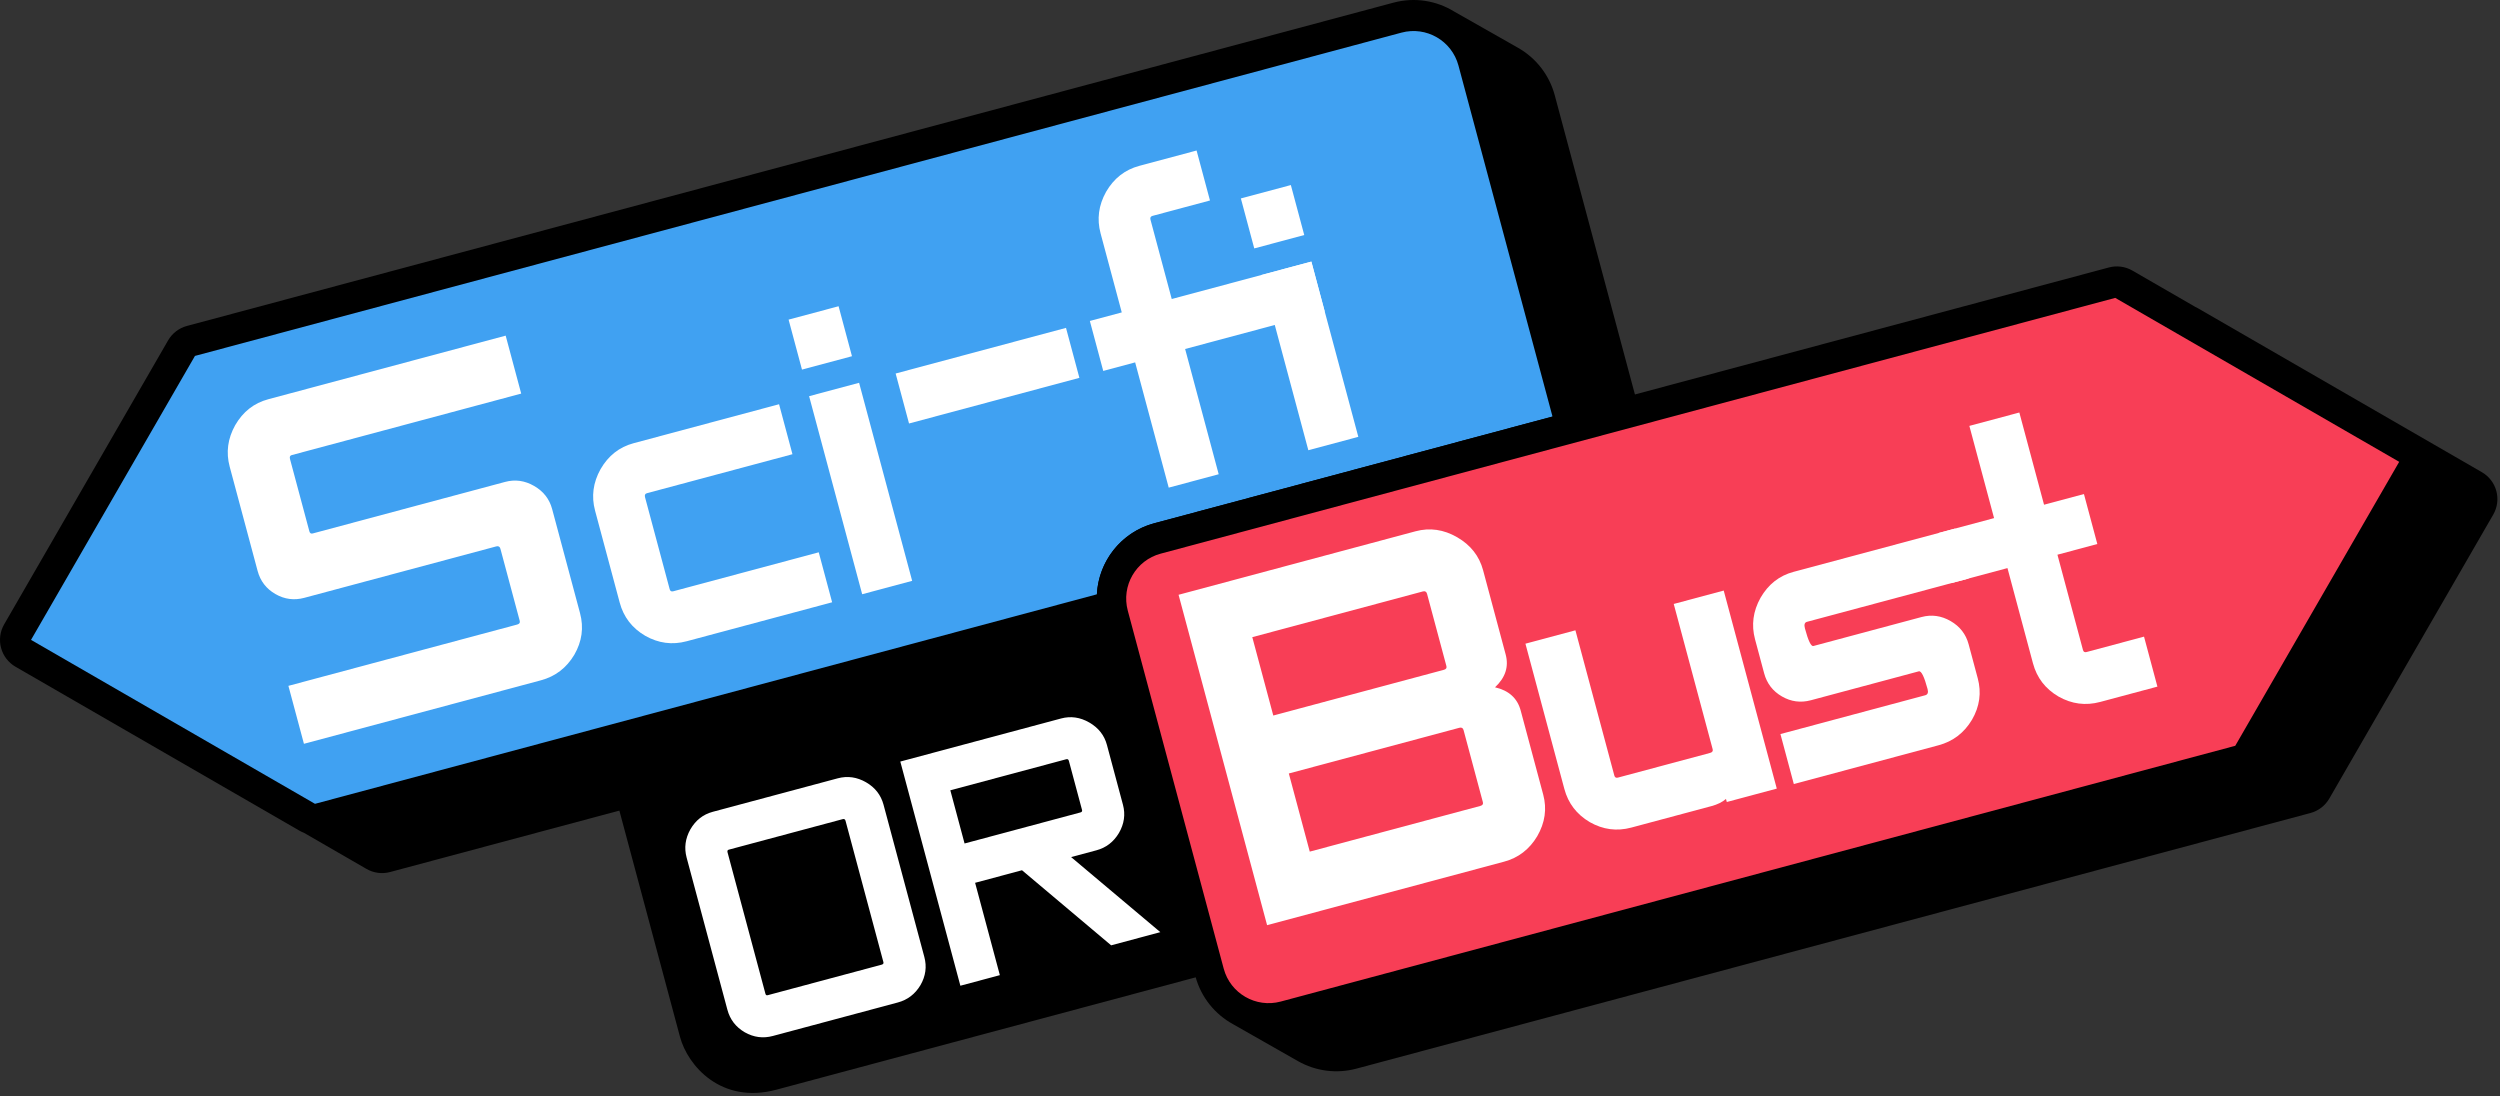
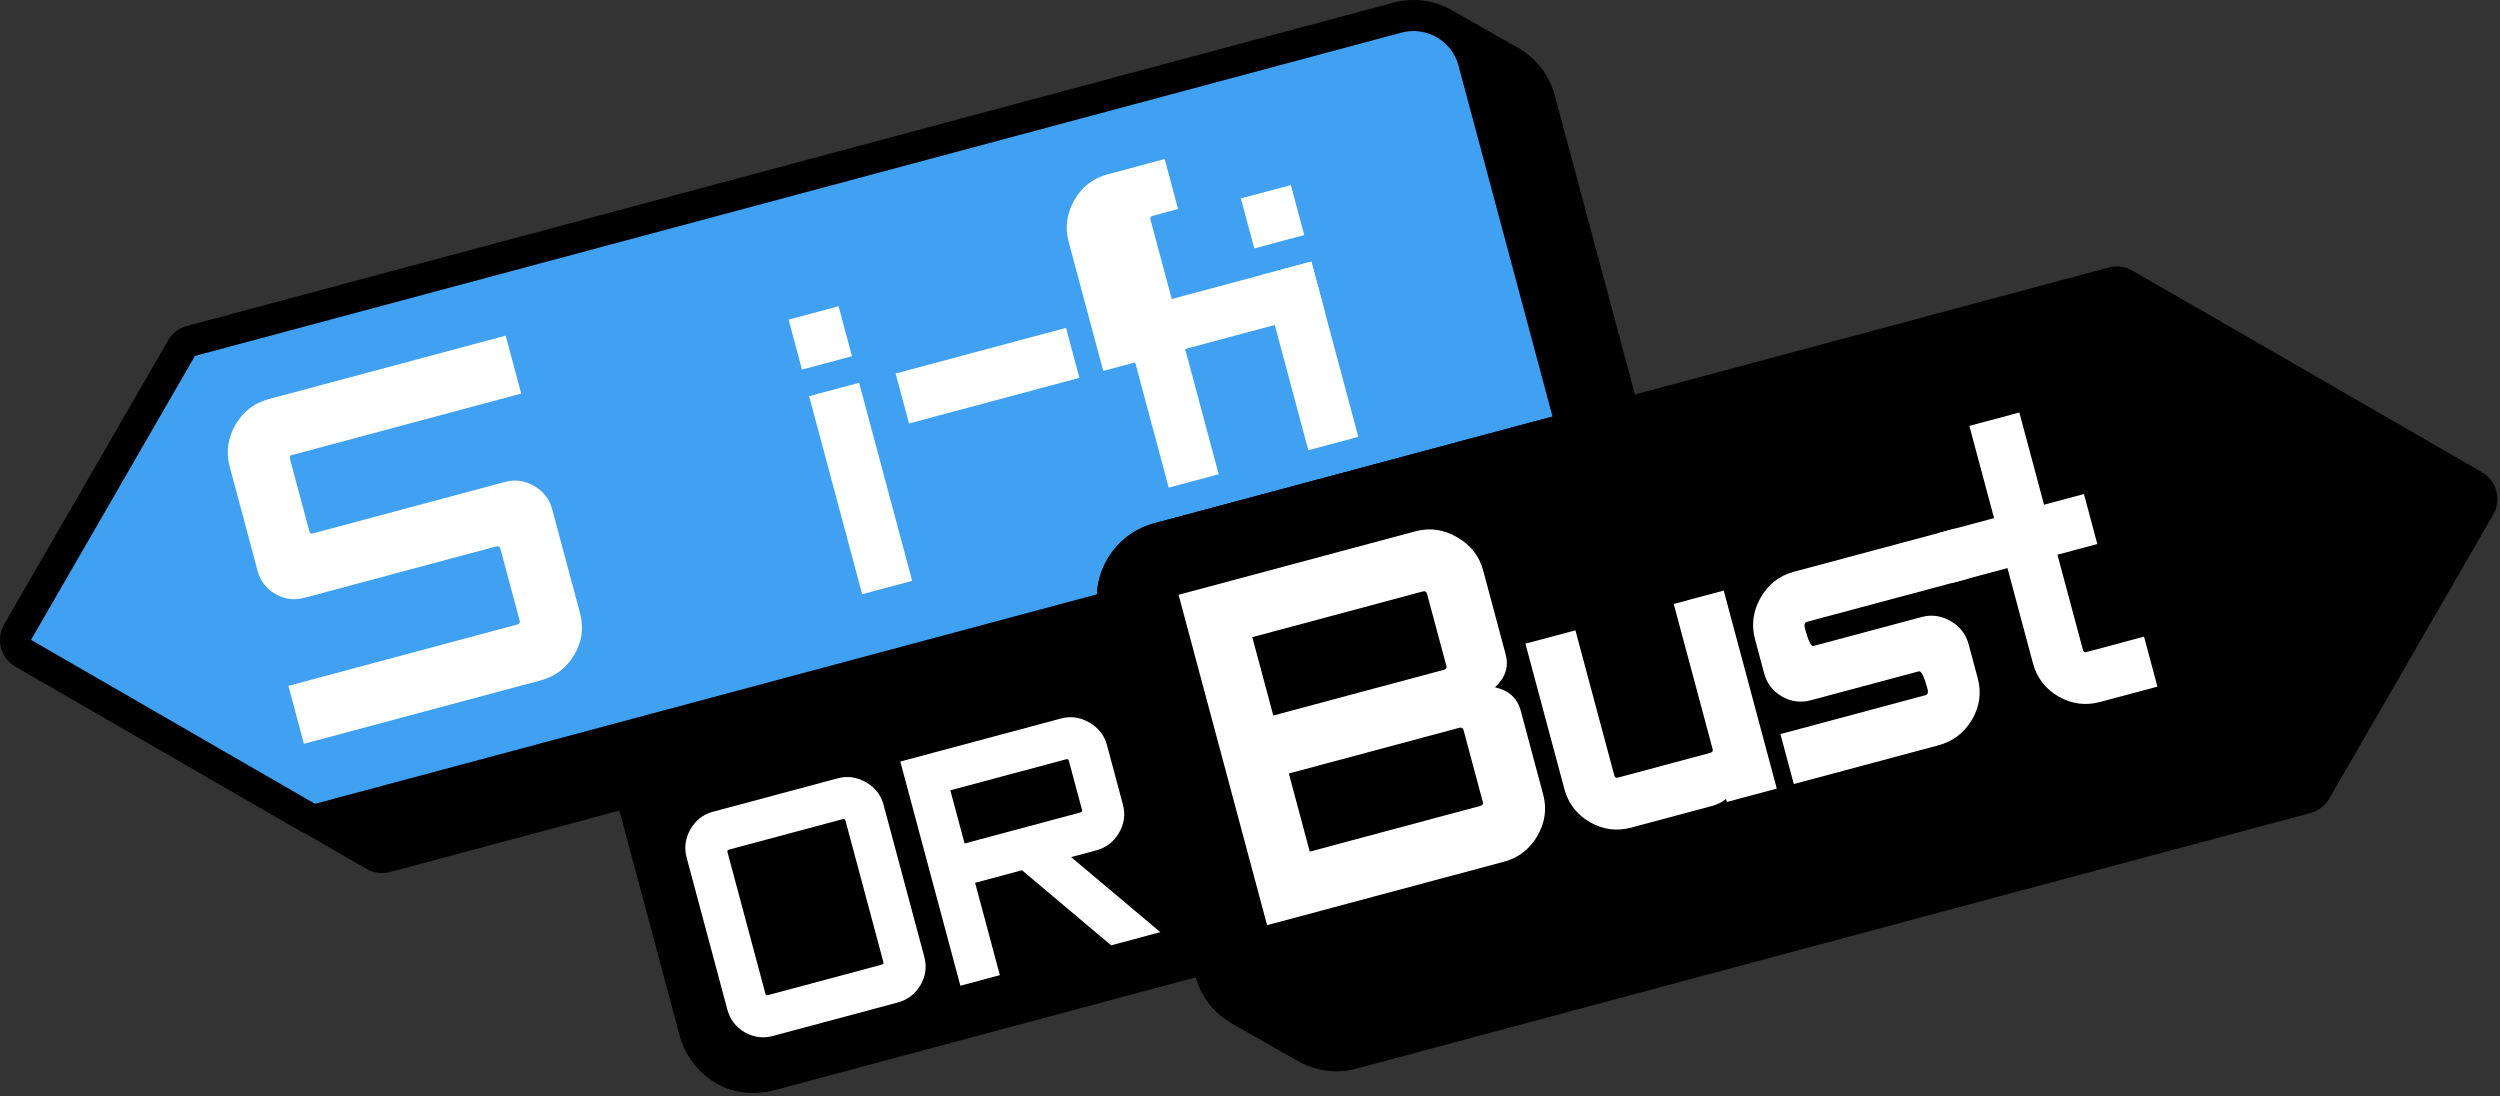
<svg xmlns="http://www.w3.org/2000/svg" xmlns:ns1="http://www.serif.com/" width="100%" height="100%" viewBox="0 0 577 253" version="1.1" xml:space="preserve" style="fill-rule:evenodd;clip-rule:evenodd;stroke-linejoin:round;stroke-miterlimit:2;">
  <rect x="0" y="0" width="577" height="253" fill="#333333" stroke="none" />
  <g id="Sci-fi-or-Bust--Color-" ns1:id="Sci-fi or Bust (Color)">
    <g id="Sci-Fi">
      <path id="Shadow--Sci-fi-" ns1:id="Shadow (Sci-fi)" d="M70.159,192.217c-0.357,-0.136 -0.705,-0.3 -1.04,-0.493l-65.539,-37.839c-1.644,-0.95 -2.844,-2.514 -3.336,-4.348l0,-0.001c-0.492,-1.834 -0.234,-3.789 0.715,-5.433l37.839,-65.539c0.95,-1.645 2.514,-2.845 4.348,-3.337l278.459,-74.613c4.939,-1.323 9.948,-0.446 13.988,2.029l14.793,8.402c4.166,2.367 7.209,6.305 8.449,10.933l24.962,93.159c1.024,3.82 -1.243,7.746 -5.063,8.77l-288.708,77.359c-1.834,0.491 -3.789,0.234 -5.433,-0.716l-14.434,-8.333Z" />
      <path id="Color--Sci-fi-" ns1:id="Color (Sci-fi)" d="M358.32,96.137l-91.906,24.626c-7.701,2.064 -12.877,8.847 -13.251,16.404l-180.463,48.355l-65.539,-37.839l-0,-0l37.838,-65.539l278.46,-74.613c5.73,-1.535 11.619,1.865 13.154,7.595l21.707,81.011Z" style="fill:#40a1f2;" />
      <g id="Text--Sci-Fi-" ns1:id="Text (Sci-Fi)">
        <path d="M133.876,141.534c0.89,3.322 0.449,6.517 -1.322,9.584c-1.816,3.041 -4.385,5.006 -7.707,5.896l-54.7,14.657l-3.585,-13.377l52.805,-14.149c0.505,-0.136 0.7,-0.42 0.584,-0.853l-4.455,-16.627c-0.136,-0.505 -0.456,-0.69 -0.962,-0.555l-44.31,11.873c-2.344,0.628 -4.569,0.334 -6.673,-0.882c-2.104,-1.216 -3.47,-2.998 -4.099,-5.345l-6.443,-24.046c-0.881,-3.286 -0.458,-6.475 1.267,-9.569c1.797,-3.113 4.338,-5.11 7.624,-5.99l54.808,-14.686l3.585,13.377l-52.967,14.193c-0.397,0.106 -0.528,0.413 -0.392,0.92l4.468,16.676c0.117,0.435 0.374,0.599 0.771,0.492l44.41,-11.899c2.31,-0.619 4.542,-0.308 6.693,0.934c2.152,1.243 3.537,3.019 4.156,5.33l6.444,24.046Z" style="fill:#fff;fill-rule:nonzero;" />
-         <path d="M158.479,148.002c-3.322,0.89 -6.511,0.468 -9.569,-1.267c-3.031,-1.78 -4.992,-4.331 -5.882,-7.653l-5.688,-21.23c-0.881,-3.286 -0.458,-6.475 1.267,-9.569c1.797,-3.113 4.339,-5.11 7.624,-5.99l33.578,-8.998l3.091,11.536l-33.578,8.997c-0.433,0.117 -0.582,0.427 -0.446,0.933l5.688,21.23c0.116,0.433 0.391,0.592 0.824,0.476l33.578,-8.998l3.091,11.536l-33.578,8.997Z" style="fill:#fff;fill-rule:nonzero;" />
        <path d="M198.99,137.148l-12.248,-45.71l11.536,-3.091l12.247,45.71l-11.535,3.091Zm-13.892,-51.843l-3.091,-11.536l11.536,-3.091l3.091,11.536l-11.536,3.091Z" style="fill:#fff;fill-rule:nonzero;" />
        <path d="M209.804,97.743l-3.091,-11.536l39.319,-10.535l3.091,11.535l-39.319,10.536Z" style="fill:#fff;fill-rule:nonzero;" />
-         <path d="M265.997,49.827c-0.435,0.117 -0.589,0.41 -0.463,0.881l4.904,18.304l32.224,-8.635l3.091,11.536l-32.224,8.634l7.746,28.909l-11.535,3.091l-7.747,-28.909l-7.365,1.974l-3.091,-11.536l7.365,-1.973l-4.89,-18.252c-0.88,-3.285 -0.458,-6.475 1.267,-9.569c1.797,-3.113 4.357,-5.114 7.679,-6.004l13.214,-3.541l3.091,11.535l-13.266,3.555Z" style="fill:#fff;fill-rule:nonzero;" />
+         <path d="M265.997,49.827c-0.435,0.117 -0.589,0.41 -0.463,0.881l4.904,18.304l32.224,-8.635l3.091,11.536l-32.224,8.634l7.746,28.909l-11.535,3.091l-7.747,-28.909l-7.365,1.974l-3.091,-11.536l-4.89,-18.252c-0.88,-3.285 -0.458,-6.475 1.267,-9.569c1.797,-3.113 4.357,-5.114 7.679,-6.004l13.214,-3.541l3.091,11.535l-13.266,3.555Z" style="fill:#fff;fill-rule:nonzero;" />
        <path d="M301.964,103.913l-10.837,-40.445l11.535,-3.091l10.838,40.445l-11.536,3.091Zm-12.481,-46.578l-3.091,-11.536l11.536,-3.091l3.091,11.536l-11.536,3.091Z" style="fill:#fff;fill-rule:nonzero;" />
      </g>
    </g>
    <g id="Or">
      <path id="Shadow--Or-" ns1:id="Shadow (Or)" d="M156.941,239.302c-1.783,-6.657 -15.369,-57.36 -15.369,-57.36l121.019,-32.427l19.909,74.304c0,-0 10.123,-2.713 -103.326,27.686c-12.745,3.415 -20.449,-5.547 -22.233,-12.203Z" />
      <g id="Label--Or-" ns1:id="Label (Or)">
        <path d="M195.147,189.435c-0.092,-0.344 -0.309,-0.469 -0.652,-0.378l-26.31,7.05c-0.269,0.072 -0.358,0.28 -0.266,0.623l8.743,32.629c0.079,0.294 0.253,0.406 0.522,0.333l26.31,-7.049c0.343,-0.092 0.475,-0.285 0.396,-0.58l-8.743,-32.628Zm18.191,31.436c0.604,2.254 0.305,4.422 -0.896,6.503c-1.233,2.063 -2.976,3.396 -5.23,4l-28.845,7.729c-2.254,0.604 -4.418,0.317 -6.492,-0.86c-2.057,-1.208 -3.387,-2.938 -3.991,-5.192l-9.413,-35.129c-0.597,-2.229 -0.31,-4.393 0.86,-6.492c1.219,-2.112 2.944,-3.467 5.173,-4.064l28.845,-7.729c2.254,-0.604 4.437,-0.296 6.549,0.923c2.081,1.202 3.423,2.929 4.027,5.183l9.413,35.128Z" style="fill:#fff;fill-rule:nonzero;" />
        <path d="M246.701,175.622c-0.092,-0.344 -0.297,-0.474 -0.616,-0.388l-26.75,7.168l3.288,12.273l26.751,-7.168c0.318,-0.086 0.438,-0.276 0.359,-0.57l-3.032,-11.315Zm9.75,42.559l-20.574,-17.33l-10.822,2.9l5.711,21.312l-9.113,2.442l-13.863,-51.738l37.113,-9.944c2.229,-0.597 4.4,-0.286 6.512,0.933c2.112,1.22 3.467,2.944 4.064,5.173l3.702,13.816c0.597,2.23 0.286,4.4 -0.933,6.512c-1.233,2.064 -2.964,3.394 -5.193,3.991l-5.842,1.566l20.592,17.324l-11.354,3.043Z" style="fill:#fff;fill-rule:nonzero;" />
      </g>
    </g>
    <g id="Bust">
      <path id="Shadow--Bust-" ns1:id="Shadow (Bust)" d="M284.555,236.366c-4.12,-2.269 -7.345,-6.148 -8.659,-11.049l-22.14,-82.629c-2.559,-9.55 3.108,-19.366 12.658,-21.925l220.308,-59.031c1.834,-0.491 3.789,-0.234 5.433,0.716l14.534,8.391c0.202,0.092 0.4,0.194 0.593,0.306l65.539,37.839c1.645,0.95 2.845,2.514 3.336,4.348l0,0.001c0.492,1.834 0.235,3.788 -0.715,5.433l-37.839,65.539c-0.949,1.645 -2.513,2.845 -4.348,3.336l-220.198,59.002c-4.548,1.219 -9.394,0.596 -13.487,-1.733l-15.015,-8.544Z" />
-       <path id="Color--Bust-" ns1:id="Color (Bust)" d="M260.292,140.937c-1.535,-5.73 1.865,-11.62 7.595,-13.155c35.205,-9.433 151.725,-40.655 220.307,-59.031l65.539,37.839c0.001,-0 0.001,0 0.001,0l-37.839,65.539c-68.582,18.377 -185.103,49.598 -220.308,59.031c-5.73,1.536 -11.619,-1.865 -13.155,-7.594c-5.308,-19.812 -16.832,-62.818 -22.14,-82.629Z" style="fill:#f83e56;" />
      <g id="Text--Bust-" ns1:id="Text (Bust)">
        <path d="M337.794,168.525c-0.135,-0.505 -0.456,-0.69 -0.961,-0.555l-39.373,10.55l4.832,18.035l39.373,-10.55c0.506,-0.136 0.7,-0.42 0.584,-0.853l-4.455,-16.627Zm-8.43,-31.463c-0.136,-0.508 -0.457,-0.693 -0.962,-0.558l-39.374,10.55l4.847,18.089l39.374,-10.55c0.505,-0.136 0.7,-0.42 0.583,-0.855l-4.468,-16.676Zm26.81,46.332c0.88,3.286 0.422,6.485 -1.375,9.598c-1.817,3.041 -4.368,5.002 -7.654,5.882l-54.7,14.657l-20.432,-76.255l54.7,-14.657c3.285,-0.88 6.485,-0.422 9.598,1.375c3.113,1.798 5.109,4.339 5.99,7.625l5.21,19.443c0.754,2.816 -0.066,5.338 -2.461,7.566c3.188,0.733 5.165,2.525 5.929,5.377l5.195,19.389Z" style="fill:#fff;fill-rule:nonzero;" />
        <path d="M398.546,185.101l-0.189,-0.704c-0.851,0.731 -1.964,1.281 -3.34,1.65l-18.514,4.96c-3.343,0.896 -6.538,0.475 -9.585,-1.262c-3.02,-1.784 -4.975,-4.336 -5.865,-7.658l-8.983,-33.524l11.536,-3.091l8.982,33.524c0.116,0.433 0.391,0.592 0.824,0.476l21.285,-5.703c0.505,-0.136 0.7,-0.42 0.584,-0.853l-8.983,-33.524l11.536,-3.091l12.248,45.709l-11.536,3.091Z" style="fill:#fff;fill-rule:nonzero;" />
        <path d="M456.464,156.546c0.889,3.316 0.447,6.505 -1.325,9.567c-1.818,3.037 -4.388,5 -7.71,5.89l-33.415,8.954l-3.091,-11.536l33.415,-8.954c0.578,-0.155 0.76,-0.629 0.548,-1.423c-0.774,-2.889 -1.45,-4.256 -2.028,-4.101l-24.913,6.675c-2.347,0.629 -4.573,0.336 -6.679,-0.88c-2.106,-1.216 -3.473,-2.997 -4.102,-5.344l-2.104,-7.853c-0.881,-3.286 -0.458,-6.475 1.267,-9.569c1.797,-3.113 4.339,-5.11 7.624,-5.99l37.328,-10.002l3.091,11.536l-37.328,10.002c-0.541,0.145 -0.695,0.655 -0.46,1.53c0.762,2.844 1.413,4.193 1.955,4.048l24.967,-6.69c2.311,-0.619 4.541,-0.309 6.692,0.93c2.151,1.239 3.54,3.03 4.168,5.372l2.1,7.838Z" style="fill:#fff;fill-rule:nonzero;" />
        <path d="M484.718,162.011c-3.357,0.9 -6.565,0.483 -9.623,-1.252c-3.031,-1.781 -4.992,-4.332 -5.882,-7.654l-5.891,-21.988l-12.756,3.418l-3.091,-11.536l12.756,-3.418l-5.703,-21.284l11.535,-3.091l5.703,21.284l9.207,-2.467l3.091,11.536l-9.207,2.467l5.892,21.988c0.116,0.434 0.392,0.592 0.827,0.475l13.266,-3.554l3.091,11.536l-13.215,3.54Z" style="fill:#fff;fill-rule:nonzero;" />
      </g>
    </g>
  </g>
</svg>